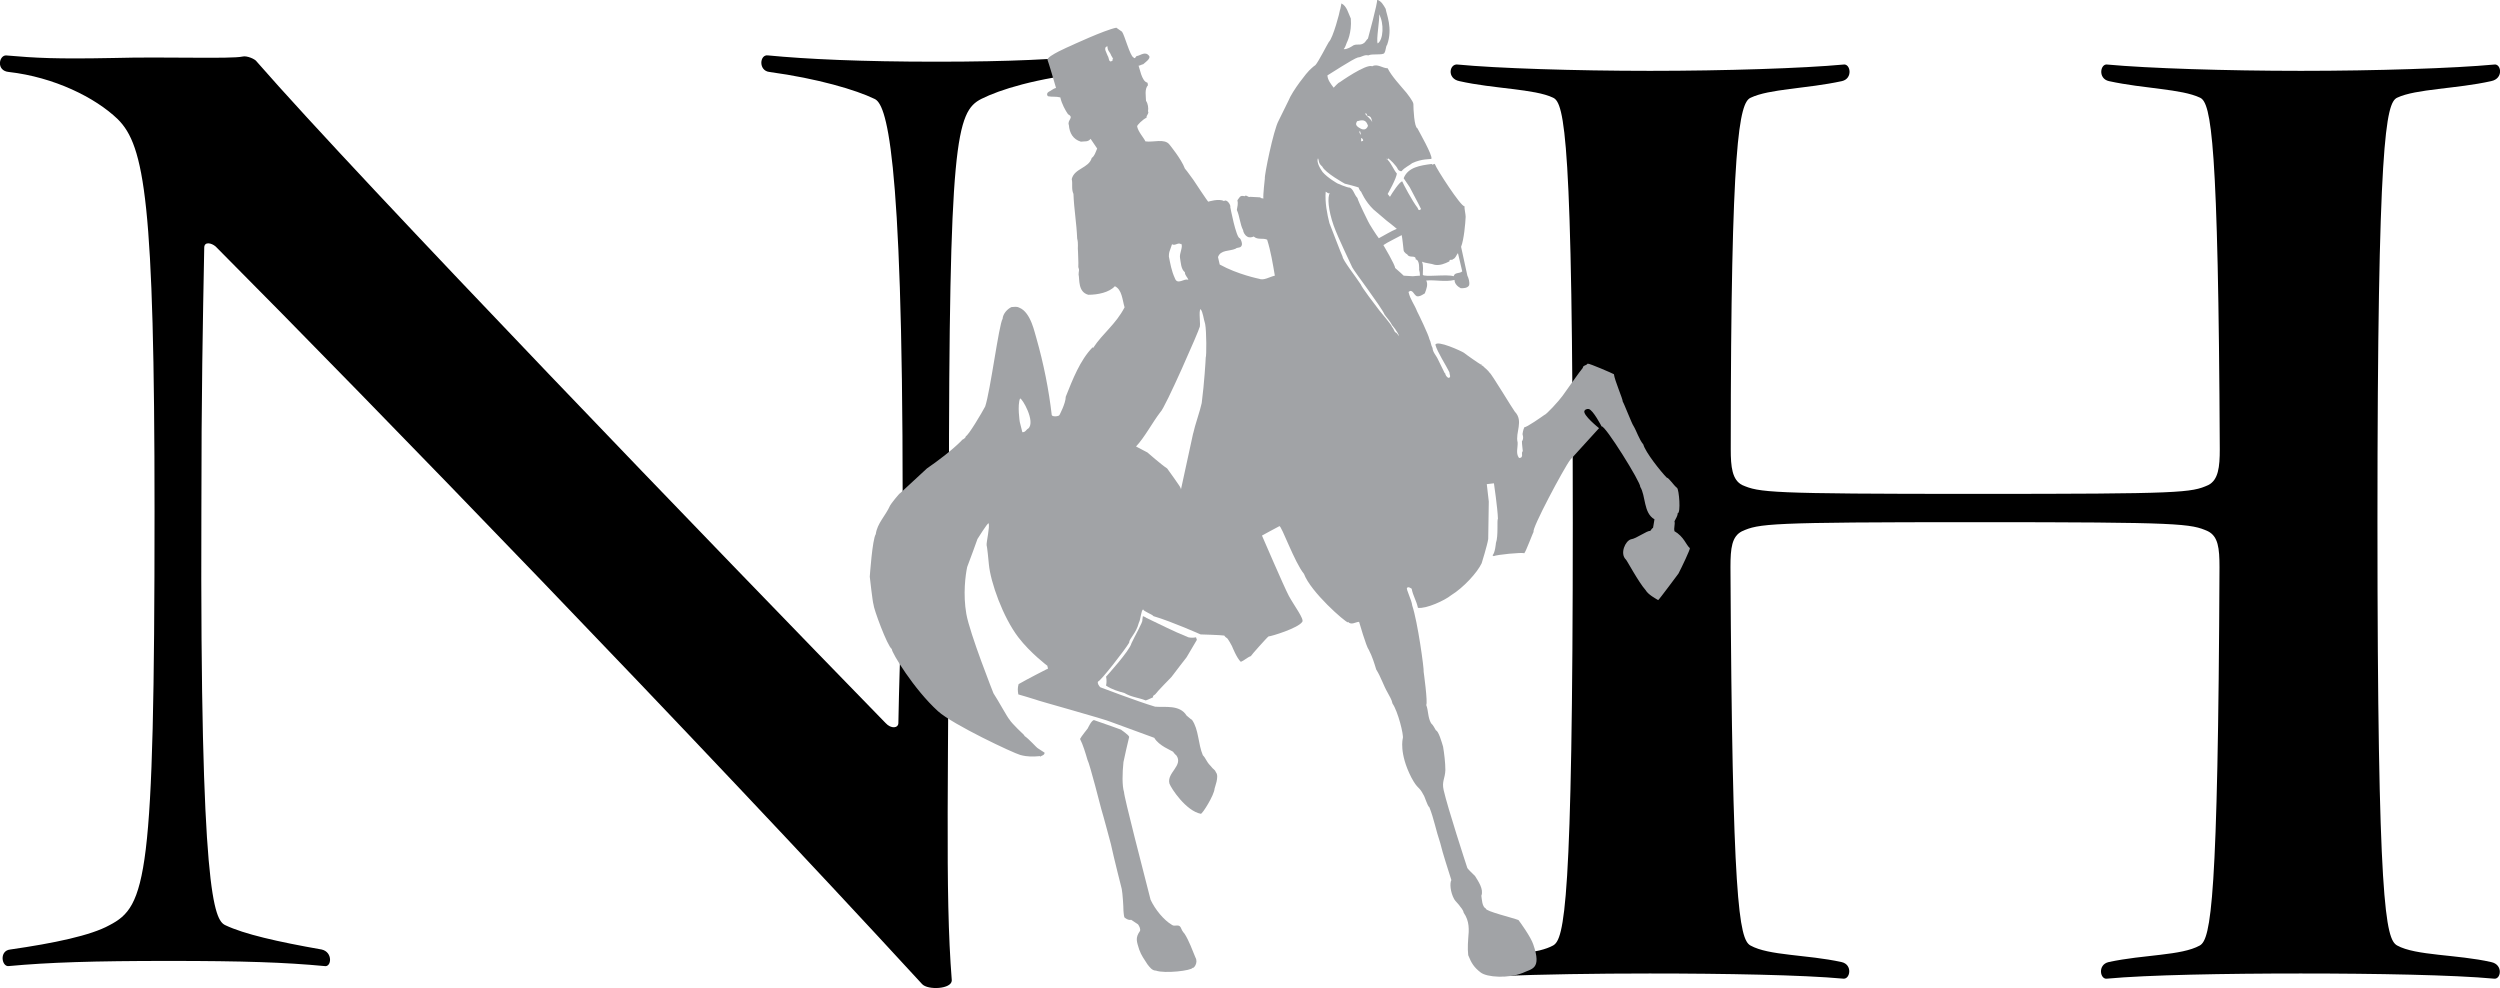
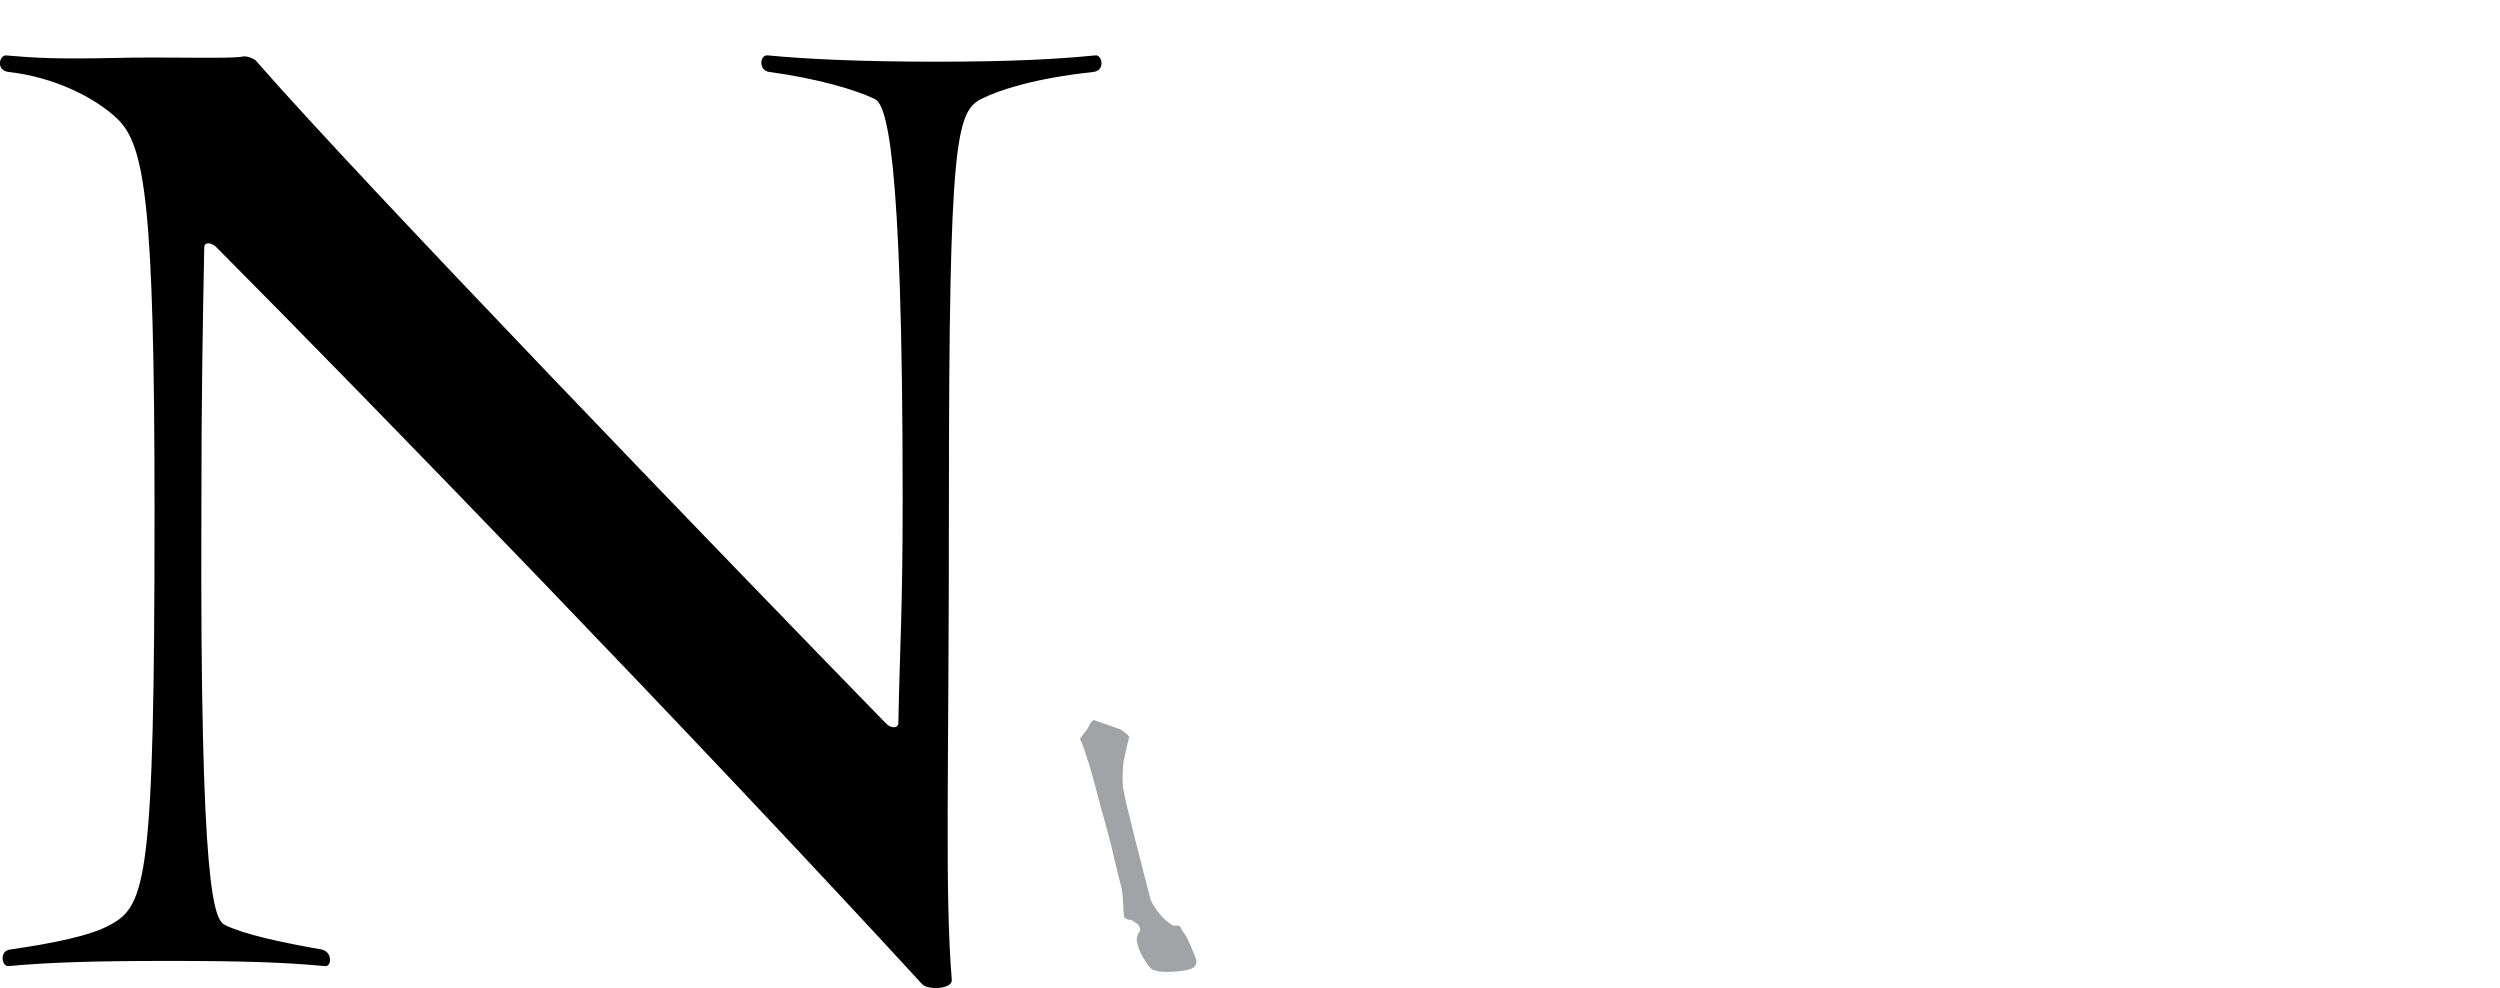
<svg xmlns="http://www.w3.org/2000/svg" id="Layer_1" viewBox="0 0 87.52 34.59">
  <path d="m38.27,2.52c-2.03.22-3.27.62-3.91.94-.89.45-1.14,1.47-1.14,14,0,9.94-.15,13.69.1,16.86,0,.31-.84.35-1.04.13C24.25,25.71,13.05,14.16,7.55,8.63c-.15-.13-.4-.18-.4.04-.05,2.67-.1,5.04-.1,9.23-.05,13.42.45,14.31.84,14.49.65.31,1.83.58,3.37.85.4.09.35.63.1.58-1.39-.13-2.82-.18-5.45-.18s-4.21.05-5.6.18c-.25.04-.35-.54.05-.58,1.53-.22,2.82-.49,3.47-.85,1.29-.67,1.58-1.6,1.58-14.49,0-10.84-.35-12.8-1.29-13.73-.79-.76-2.23-1.47-3.81-1.65-.45-.04-.35-.58-.1-.58,1.04.09,1.73.13,3.77.09,1.78-.05,4.11.04,4.51-.05.15-.04.45.09.5.18,3.62,4.15,16.31,17.3,22.01,23.15.2.22.45.18.45,0,.05-2.72.15-3.84.15-7.85,0-12.4-.59-13.83-.99-14-.64-.31-1.98-.71-3.67-.94-.4-.04-.35-.63-.05-.58,1.34.13,3.27.22,5.9.22s4.21-.09,5.55-.22c.23-.05.38.53-.07.58" />
-   <path d="m87.21,33.68c-1.19-.27-2.64-.22-3.29-.58-.4-.22-.69-1.39-.69-14.82s.3-14.68.69-14.86c.65-.31,2.09-.31,3.29-.58.45-.09.35-.63.1-.58-1.39.13-4.13.22-6.76.22s-5.37-.09-6.77-.22c-.25-.05-.35.49.05.58,1.24.27,2.54.27,3.19.58.39.18.64,1.52.69,12.31,0,.62-.05,1.07-.4,1.25-.6.27-.9.31-8.16.31s-7.56-.05-8.16-.31c-.35-.18-.4-.63-.4-1.25,0-10.79.3-12.14.7-12.31.65-.31,1.94-.31,3.19-.58.4-.09.3-.63.05-.58-1.39.13-4.13.22-6.77.22s-5.37-.09-6.72-.22c-.3-.05-.4.49.05.58,1.19.27,2.64.27,3.28.58.4.18.69,1.39.69,14.86s-.3,14.6-.69,14.82c-.51.28-1.5.32-2.48.44.26.22.51.37.6.63,1.44-.06,3.38-.09,5.26-.09,2.64,0,5.37.05,6.77.18.25.04.35-.49-.05-.58-1.24-.27-2.54-.22-3.19-.58-.4-.22-.64-1.57-.7-13.25,0-.67.05-1.07.4-1.25.6-.27.9-.32,8.16-.32s7.56.05,8.16.32c.35.18.4.58.4,1.25-.05,11.69-.3,13.03-.69,13.25-.65.36-1.94.31-3.19.58-.4.09-.3.63-.05.58,1.39-.13,4.13-.18,6.77-.18s5.37.05,6.76.18c.25.05.35-.49-.09-.58Z" />
-   <path d="m40.13,21.63c.51.24.88.44,1.47.68.08.02.19.02.27,0l.03.09-.36.61s-.42.54-.53.69c0,0-.51.52-.57.61-.04.03-.09.04-.07.1-.08.03-.16.08-.26.11-.29-.11-.49-.11-.75-.26-.18-.05-.44-.12-.64-.26.04-.18,0-.31,0-.31,0,0,.83-.91.89-1.17.09-.2.42-.78.38-.81l.02-.14s.09.03.12.06" style="fill:#a1a3a6;" />
  <path d="m39.25,25.55s.28.19.28.25c-.04.14-.17.74-.2.88-.04.38-.05.83.02,1.05h0c0,.17.67,2.75.93,3.77.16.34.46.71.75.88.09.07.23-.04.3.08.04.09.06.14.14.23.15.23.28.59.38.83.11.19-.07.4-.1.36-.03.1-.98.21-1.28.1-.14,0-.22-.12-.3-.22-.12-.19-.21-.3-.29-.52-.08-.27-.15-.4.03-.65.02-.07-.02-.16-.07-.23,0,0-.17-.11-.24-.16-.1.03-.23-.07-.24-.09-.02-.08-.03-.23-.03-.23,0-.15-.03-.61-.06-.76,0,0-.28-1.1-.38-1.57,0,0-.26-.98-.34-1.24,0,0-.4-1.57-.48-1.71-.07-.24-.16-.54-.26-.73.03-.07.27-.37.27-.37,0,0,.13-.29.22-.29.33.11.96.34.96.34" style="fill:#a1a3a6;" />
-   <path d="m35.7,14.77s-.09-.58.01-.82c.07-.02.55.81.29,1.05-.07.03-.1.14-.21.13l-.09-.36Zm3.07-13.15c0,.17.08.18.13.32l.07.12h-.02s0,.06,0,.06c-.15.11-.12-.11-.17-.16-.03-.1-.18-.3-.01-.34m2.15,7.36s0-.11.02-.17l.09-.26c.11.07.21-.08.32,0v-.02c.08.1-.07.34-.04.5s.03.39.17.5c0,.12.11.19.12.27-.13-.08-.38.2-.47-.06-.12-.26-.16-.51-.21-.76m5.49-2.27c.05.03.11.09.15.04-.1.14-.06.61.13,1.15.17.47.62,1.38.65,1.46.07.14,1.02,1.39,1.13,1.65.06.09.2.24.27.38,0,0,.2.23.24.38-.04-.04-.08-.13-.14-.14-.04-.06-.05-.12-.11-.19,0-.05-.41-.53-.44-.57-.14-.18-.64-.84-.65-.91-.16-.25-.64-.86-.64-.98-.04-.07-.39-1-.46-1.17-.08-.32-.16-.72-.13-1.1m-.27-1.17c.05.1,0,.16.15.29.1.22.79.6.79.6,0,0,.45.11.49.14v.02s.04.1.08.12h0s0,0,0,0c0,0,.14.34.43.62l.47.4s.25.19.35.28c-.22.09-.42.22-.63.33-.08-.1-.35-.52-.38-.6,0,0-.33-.66-.37-.81-.12-.13-.13-.29-.26-.36-.11,0-.44-.15-.44-.15,0,0-.34-.19-.52-.4-.1-.14-.22-.36-.16-.48m1.47-.96l.04.14s-.1-.08-.04-.14m.04.25s.08.02.07.1l-.07.02v-.12Zm-.14-.59h.02c.25-.08.31.02.36.16,0,0-.05.21-.26.1-.21-.11-.16-.18-.12-.26m.38-.18c.11,0,.13.11.15.22-.04-.12-.19-.2-.25-.3.07-.05.05.08.1.08m.16.31s0-.03,0-.05c0,.02,0,.03,0,.04h0Zm1.02,3.86c.02.07.06.46.06.46,0,.11.04.16.14.22.07.14.3,0,.29.17.15.02.12.36.12.36.02.06.03.14.03.21-.05,0-.25.02-.25.02l-.32-.02s-.2-.19-.3-.27c0-.11-.41-.8-.41-.8.12-.09.54-.29.64-.35m.71.93c.14.06.32.06.45.11.18.03.35-.04.51-.12,0-.1.09-.02.13-.08.09-.03.11-.14.17-.21l.15.64c-.1.09-.26.02-.3.17-.23-.08-1.04.04-1.08-.05,0-.15.03-.32-.03-.46m-1.5-8.66c.18.31.15.9-.05,1.02-.06-.12.08-.86.05-1.02m10.34,18.09c-.03-.1.03-.25,0-.34.04-.09.12-.2.11-.28.12,0,.05-.84-.02-.89-.12-.09-.28-.35-.36-.36-.2-.2-.75-.89-.82-1.16-.15-.18-.23-.46-.35-.66-.04-.04-.34-.81-.37-.84,0-.1-.28-.73-.31-.96-.05-.03-.85-.38-.92-.37-.06.08-.16.05-.17.15-.04.03-.71.98-.71.98-.13.18-.57.66-.64.67-.04.03-.65.46-.69.42-.05.08-.07.25-.07.25,0,0,.06.15-.02.25,0,.11.02.21.03.34-.07.09.02.15-.06.23-.03,0-.06.03-.08,0-.11-.16-.03-.35-.04-.53-.09-.35.22-.75-.1-1.08-.06-.07-.83-1.35-.88-1.36-.03-.06-.22-.22-.22-.22,0-.05-.08,0-.06-.07h-.03c-.06-.03-.52-.35-.59-.41-.07-.05-.95-.46-1-.28.07.26.38.73.49.96,0,.08.07.17-.02.2-.08-.02-.12-.11-.13-.17l-8.82,2.11-.43,1.98c.02-.05-.07-.17-.07-.17,0,0-.38-.55-.41-.58-.2-.13-.69-.56-.69-.56l-.4-.21c.29-.3.58-.85.85-1.2.16-.12,1.39-2.94,1.37-2.96.06-.08-.04-.58.04-.65.09.12.1.34.16.52.05.25.05,1.13.02,1.18,0,.06-.05.9-.14,1.59-.05.25-.24.78-.3,1.07l8.81-2.11-.23-.47c-.07-.16-.19-.26-.2-.42-.06-.1-.05-.2-.11-.31-.02-.13-.39-.9-.43-.97-.09-.24-.24-.41-.3-.68.14-.12.18.1.29.15.1.02.18-.04.28-.1.06-.16.12-.31.05-.45.33-.03.65.06.99-.02,0,.14.12.24.22.29.1,0,.23,0,.29-.1.03-.11-.02-.26-.06-.34l-.22-1.01c.1-.25.15-.82.16-1.05,0-.09-.05-.3-.04-.37-.12.03-1-1.34-1.03-1.46-.04-.07-.07.05-.12-.02-.39.05-.83.11-.98.5l.21.31c.1.2.27.5.4.77-.02,0-.08.1-.12-.04-.19-.24-.52-.87-.54-.93-.09,0-.37.43-.43.54l-.08-.1s.32-.56.32-.72c-.07-.05-.26-.48-.35-.49-.03-.13.03.1.04-.04.05.02.3.26.35.39.04.06.11.07.13.06.09-.12.29-.21.37-.28.34-.16.63-.13.67-.15.06-.1-.44-.97-.49-1.07-.11-.04-.14-.67-.14-.85,0-.09-.24-.39-.24-.39-.21-.25-.53-.59-.66-.86-.18,0-.36-.17-.54-.07-.21-.1-1.14.56-1.14.56-.04,0-.21.19-.21.19-.1-.13-.21-.27-.22-.43.06-.03.89-.58,1.07-.63.11,0,.23-.11.36-.07.13-.07.5,0,.56-.08s.05-.24.1-.29c.21-.58-.03-1.09-.05-1.26-.08-.14-.15-.27-.3-.32.03.08-.32,1.36-.32,1.36-.05.04-.09.12-.13.15-.15.12-.28,0-.43.12,0,0-.18.12-.29.1.06-.07.08-.16.11-.23,0,0,.18-.33.14-.84-.09-.19-.14-.44-.33-.53,0,0-.04.24-.05.23,0,.05-.24.98-.39,1.12-.06.09-.36.69-.47.81-.07.04-.22.19-.22.19-.05.04-.58.69-.73,1.07l-.34.69c-.18.33-.5,1.91-.48,2.02,0,0-.07.61-.05.7l-.11-.02.02-.02-.38-.02c-.05.04-.13-.09-.19-.02-.17-.05-.18.06-.25.14.03.11,0,.23-.02.34.1.22.11.5.22.71,0,.05.05.17.14.22.07.05.17.03.23,0,.15.13.31.04.47.11.13.41.2.85.27,1.26-.18.04-.39.18-.55.11,0,0-.75-.15-1.38-.5l-.06-.26c.09-.26.4-.2.61-.29.07-.07.21,0,.23-.16,0-.05-.03-.17-.08-.21-.13-.03-.33-1.09-.33-1.09.03-.06-.12-.3-.22-.21-.17-.1-.55.02-.55.02,0,.03-.52-.76-.52-.76-.1-.13-.19-.27-.3-.4-.12-.33-.54-.84-.54-.84-.17-.22-.56-.07-.84-.11-.06-.13-.25-.33-.29-.52-.02-.04.21-.26.33-.31-.02-.07.1-.16.05-.22.02-.12,0-.27-.07-.37,0-.15-.06-.41.07-.55-.02-.04,0-.08-.03-.09-.19-.04-.27-.53-.3-.59.05,0,.12-.05.16-.05.04-.04.28-.2.21-.29-.13-.18-.3-.02-.42,0-.06,0-.06.13-.13.05-.12-.05-.31-.78-.4-.9l-.2-.14c-.41.08-1.61.64-1.61.64,0,0-.8.34-.8.48.05.13.23.75.3.99-.1.02-.19.11-.25.13-.06.03-.09.11-.03.16.15.03.27,0,.43.04.05.23.18.46.27.59.23.12-.04.2.03.38.02.28.15.5.42.58.13-.02.25.02.34-.1l.23.34c-.06.14-.09.26-.19.33-.1.36-.61.36-.7.74.04.17-.02.34.06.52.02.54.11,1.03.13,1.56.05.19.01.3.03.47,0,.18.02.33.01.53.05.13.01.12.01.26.04.17-.03.61.34.71.33,0,.73-.08.93-.3.25.12.26.47.34.74-.32.61-.76.9-1.1,1.42l-.02-.02c-.44.45-.7,1.13-.94,1.73,0,.23-.22.64-.22.64-.02.05-.25.07-.27,0-.1-.87-.28-1.79-.54-2.7-.05-.13-.18-.9-.6-1.06-.1-.05-.17-.02-.27-.02-.15.07-.3.24-.31.41-.13.2-.43,2.54-.61,3.07-.11.21-.6,1.04-.68,1.04.01.05-.08.11-.15.14h.02c-.37.37-.84.72-1.23.99-.16.15-.93.86-.93.86-.03,0-.34.39-.36.44-.16.36-.45.62-.5,1-.12.17-.21,1.49-.21,1.49,0,0,.1.9.13.97,0,.14.48,1.45.64,1.56-.01.12.78,1.42,1.62,2.18.52.47,2.65,1.47,2.88,1.53.26.07.45.06.69.04v.02c.06-.04.16-.05.16-.14l-.23-.15c-.06-.03-.3-.32-.48-.44v-.02s-.44-.41-.52-.55c-.07-.07-.4-.68-.56-.92,0,0-.83-2.09-.95-2.78-.12-.69-.03-1.36.03-1.64.07-.17.36-.98.36-.98,0,0,.36-.58.39-.55.05.12-.08.65-.07.77,0,0,.02.02.08.67.06.63.49,1.84,1.03,2.55.42.55,1.02,1,1.02,1-.01.04.06.11-.03.12,0,0-.67.34-.98.52-.04.14-.03.23-.01.36,0,0,.52.15.6.18.04.03,2.45.69,2.66.79l1.5.55c.16.28.6.44.66.49.02.04.12.14.11.12.26.36-.34.61-.24.99.06.17.58.96,1.1,1.06.06,0,.47-.66.48-.88,0-.03.17-.43.05-.57-.04-.11-.08-.08-.2-.24-.14-.14-.15-.25-.26-.36-.17-.4-.14-.9-.38-1.24-.06-.03-.11-.09-.19-.15-.24-.39-.76-.28-1.1-.31-.61-.18-1.92-.68-1.92-.68-.05-.05-.11-.14-.08-.2.08,0,.96-1.13,1.09-1.36,0-.15.24-.31.34-.7.07-.13.07-.41.15-.47,0,.07.33.18.36.24.67.2,1.65.64,1.65.64,0,0,.71.02.83.04,0,0,.03.05.08.08.04,0,.19.29.19.29,0,0,.17.43.31.55.11-.04.23-.16.35-.2,0-.02.58-.67.62-.69.09,0,1.04-.29,1.18-.51.08-.09-.28-.56-.47-.91-.17-.32-.93-2.09-.94-2.11,0,0,.47-.26.61-.33.07-.03.53,1.27.86,1.67.24.64,1.43,1.68,1.54,1.7v-.02c.12.13.27,0,.39,0,0,0,.25.87.34.98.12.23.19.46.26.69.16.25.25.55.4.81.07.14.14.23.17.38.19.27.4,1.11.36,1.22,0,0-.14.51.3,1.37.23.43.26.29.42.6.05.06.14.4.21.44.16.4.23.81.38,1.25.1.41.27.91.39,1.3-.06.1-.04.42.1.67.03.06.18.2.21.26,0,0,.11.12.12.21.21.3.19.6.16.91,0,0-.03.34,0,.58.11.28.21.43.43.6.22.18.98.22,1.48.02.31-.15.67-.12.37-.99-.08-.26-.48-.81-.52-.86-.2-.08-1.16-.31-1.14-.4-.14-.07-.14-.33-.16-.45.09-.23-.11-.51-.22-.69-.07-.07-.23-.22-.27-.28-.05-.15-.69-2.11-.83-2.73-.07-.31.05-.4.06-.7,0-.26-.04-.58-.08-.82-.05-.17-.16-.55-.25-.57-.04-.07-.1-.19-.17-.25-.12-.21-.09-.44-.17-.64.06-.08-.09-1.16-.09-1.16.02-.08-.21-1.76-.4-2.32-.02-.2-.23-.59-.18-.62.04-.05.11,0,.16.03.05.26.16.4.22.67.29.04.94-.26,1.16-.44.44-.27.92-.8,1.07-1.12,0,0,.2-.64.23-.85,0-.09.02-1.31.02-1.31l-.07-.61.25-.03s.13.88.14,1.24c-.04.04.02.6-.07.85,0,0-.03.36-.12.43l.04.03c.1-.05.99-.14,1.07-.1.05-.03.31-.74.33-.75-.09-.08,1.07-2.25,1.28-2.52,0,0,.93-1.02,1.01-1.11,0,0-.59-.47-.51-.61.05-.08.15-.06.15-.06.15.03.45.61.45.61.11-.07,1.39,1.99,1.35,2.11.2.32.11.92.5,1.14-.02.1-.03.21-.05.3-.02,0-.07.07-.1.11-.09-.03-.49.27-.67.29-.2.05-.4.5-.18.71.02,0,.44.79.69,1.07.09.16.36.3.44.35.02,0,.71-.93.71-.93.12-.23.41-.84.4-.89-.13-.1-.2-.4-.55-.6" style="fill:#a1a3a6;" />
</svg>